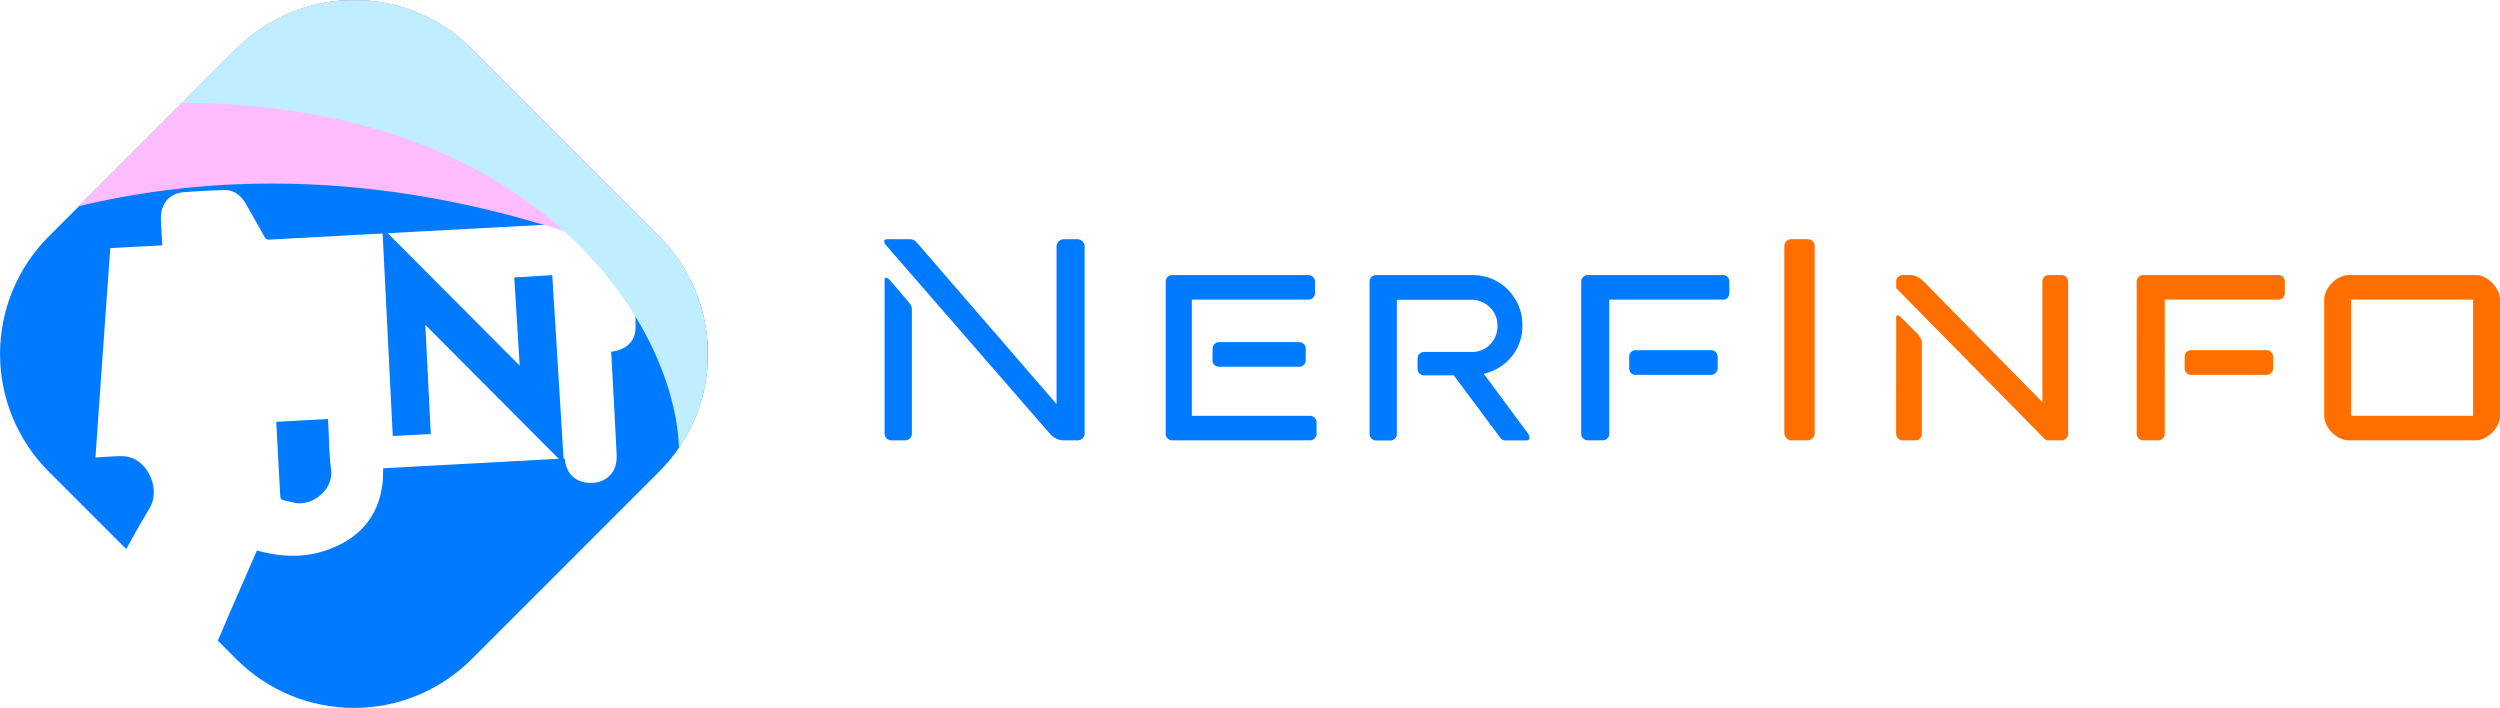
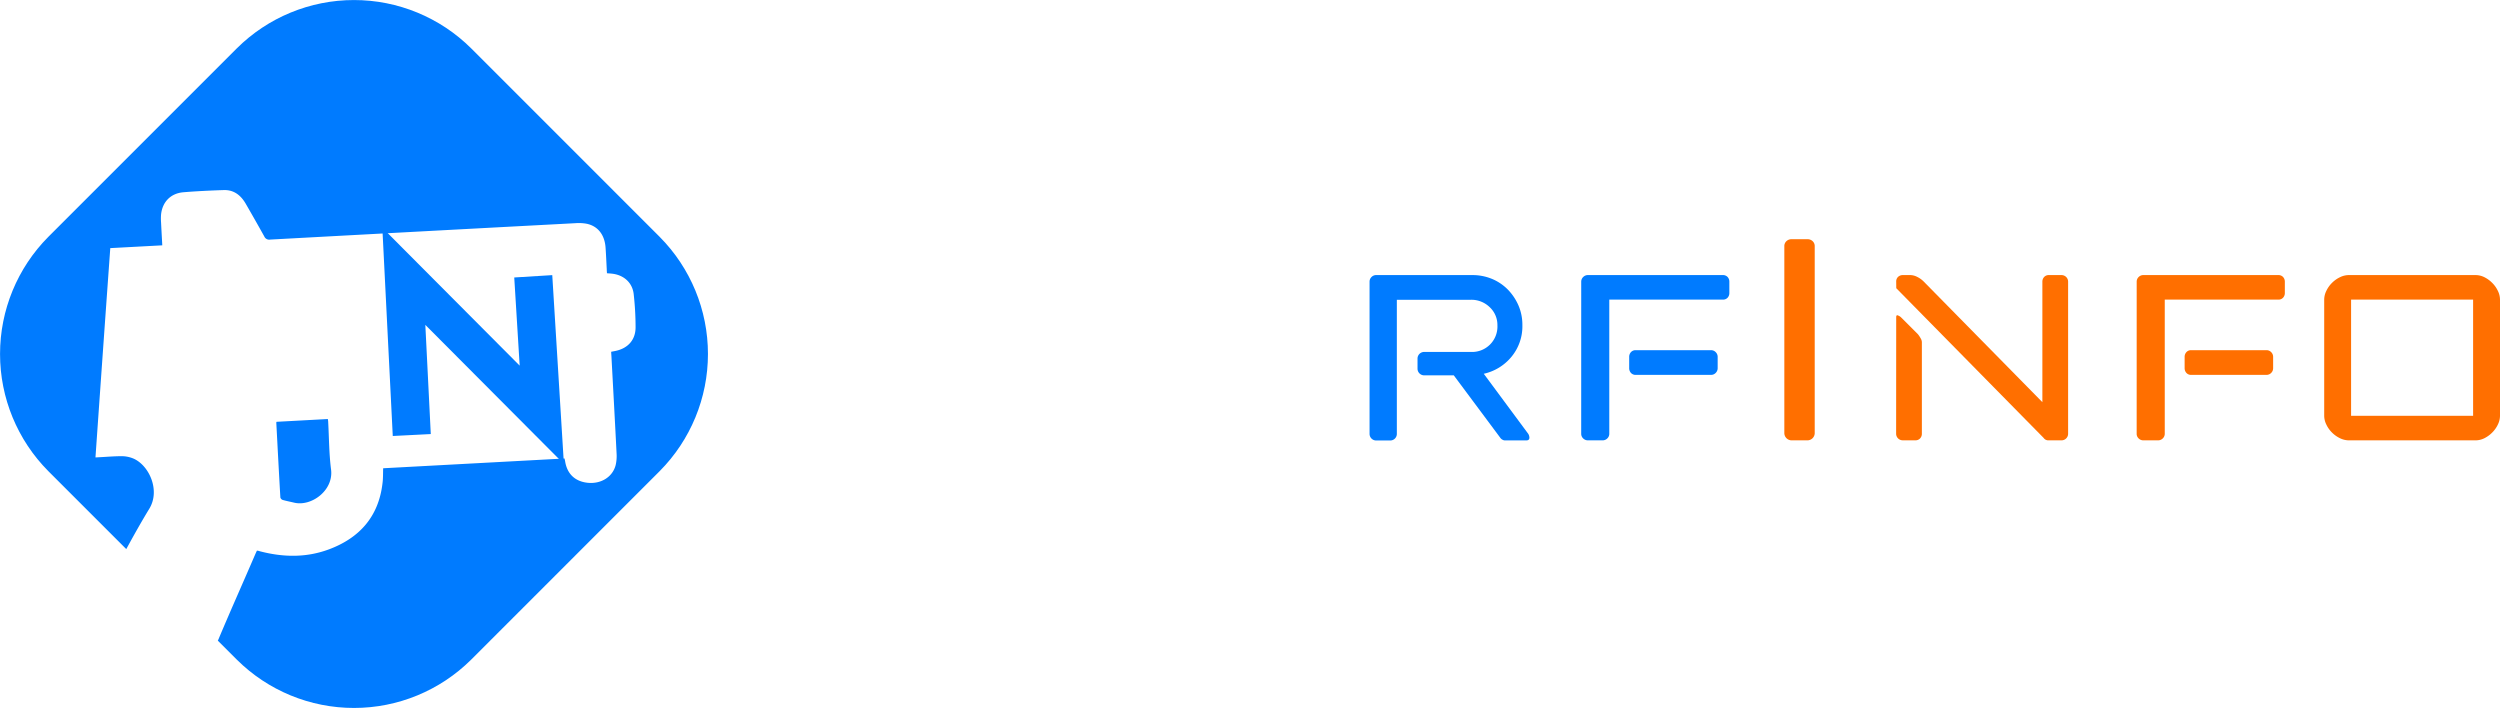
<svg xmlns="http://www.w3.org/2000/svg" xmlns:xlink="http://www.w3.org/1999/xlink" id="Layer_1" data-name="Layer 1" viewBox="0 0 1022.61 289.6">
  <defs>
    <style>.cls-1{fill:url(#linear-gradient);}.cls-2{fill:url(#linear-gradient-2);}.cls-3{fill:none;clip-rule:evenodd;}.cls-4{fill:#007bff;}.cls-5{fill:#ff6f00;}.cls-6{clip-path:url(#clip-path);}.cls-7{mask:url(#mask);}.cls-8{fill:#ffbcfe;}.cls-10,.cls-8{fill-rule:evenodd;}.cls-9{mask:url(#mask-2);}.cls-10{fill:#c0edff;}</style>
    <linearGradient id="linear-gradient" x1="-240.95" y1="2188.96" x2="-250.26" y2="2652.78" gradientTransform="translate(405.76 -2497.09)" gradientUnits="userSpaceOnUse">
      <stop offset="0" stop-color="#fff" />
      <stop offset="1" />
    </linearGradient>
    <linearGradient id="linear-gradient-2" x1="-154" y1="2119.95" x2="-363.4" y2="2541.65" gradientTransform="translate(496.13 -2350.62)" xlink:href="#linear-gradient" />
    <clipPath id="clip-path">
      <path id="SVGID" class="cls-3" d="M192.72,19.77l77.11,77.11a68,68,0,0,1,0,95.84l-77.11,77.11a68,68,0,0,1-95.84,0L19.77,192.72a68,68,0,0,1,0-95.84L96.88,19.77a68,68,0,0,1,95.84,0" />
    </clipPath>
    <mask id="mask" x="32.31" y="0" width="250.34" height="114.75" maskUnits="userSpaceOnUse">
      <rect class="cls-1" x="32.31" width="250.34" height="114.75" />
    </mask>
    <mask id="mask-2" x="74.58" y="0" width="215.03" height="183.26" maskUnits="userSpaceOnUse">
      <rect class="cls-2" x="74.58" width="215.03" height="183.26" />
    </mask>
  </defs>
-   <path class="cls-4" d="M432.18,100.88a2.91,2.91,0,0,1,.89-2.16,3,3,0,0,1,2.18-.87h5.33a3,3,0,0,1,2.19.87,2.94,2.94,0,0,1,.89,2.16v76.37a2.69,2.69,0,0,1-.88,2.08,3.11,3.11,0,0,1-2.16.79h-5.91a6.49,6.49,0,0,1-2.64-.71,7.3,7.3,0,0,1-2.47-1.84L362.5,100.4a2.42,2.42,0,0,1-.8-1.76c0-.53.37-.79,1.12-.79h9.72a3.56,3.56,0,0,1,2.39,1.27l57.25,66.17ZM373,177.25a2.73,2.73,0,0,1-2.87,2.87h-5.42a2.73,2.73,0,0,1-2.87-2.87V114.59c0-.64.21-1,.64-1s1.06.48,1.91,1.44l7.49,8.77a4.33,4.33,0,0,1,1.12,2.55Z" />
-   <path class="cls-4" d="M487.5,170.08h48.32a2.58,2.58,0,0,1,1.91.8,2.61,2.61,0,0,1,.8,1.91v4.62a2.71,2.71,0,0,1-2.71,2.71H479.49a2.54,2.54,0,0,1-1.88-.79,2.61,2.61,0,0,1-.79-1.92V115.23a2.64,2.64,0,0,1,.79-1.92,2.54,2.54,0,0,1,1.88-.79h55.69a2.61,2.61,0,0,1,1.91.79,2.65,2.65,0,0,1,.8,1.92v4.62a2.64,2.64,0,0,1-.8,1.92,2.61,2.61,0,0,1-1.91.79H487.5ZM496,142.65a2.71,2.71,0,0,1,2.71-2.71h32.68a2.64,2.64,0,0,1,1.92.8,2.61,2.61,0,0,1,.79,1.91v4.63a2.54,2.54,0,0,1-.79,2,2.78,2.78,0,0,1-1.92.72H498.67a2.76,2.76,0,0,1-1.92-.72,2.54,2.54,0,0,1-.79-2Z" />
  <path class="cls-4" d="M602.15,112.52a20.83,20.83,0,0,1,8.21,1.59,19.72,19.72,0,0,1,6.46,4.39,21.54,21.54,0,0,1,4.3,6.45,19.88,19.88,0,0,1,1.6,8,19.56,19.56,0,0,1-4.47,13,20.39,20.39,0,0,1-11.32,6.94l18.18,24.55a3.11,3.11,0,0,1,.48,1.6c0,.74-.43,1.11-1.28,1.11h-8.77a2,2,0,0,1-1-.32,2.42,2.42,0,0,1-.88-.79l-19-25.51H582.54a2.71,2.71,0,0,1-2.71-2.72v-4.14a2.71,2.71,0,0,1,2.71-2.71h19.13a10.38,10.38,0,0,0,10.84-10.84,9.92,9.92,0,0,0-3.19-7.5,10.71,10.71,0,0,0-7.65-3h-30.3v54.85a2.7,2.7,0,0,1-2.71,2.71h-5.74a2.71,2.71,0,0,1-2.71-2.71V115.23a2.65,2.65,0,0,1,.8-1.92,2.61,2.61,0,0,1,1.91-.79Z" />
  <path class="cls-4" d="M646.79,115.23a2.62,2.62,0,0,1,.81-1.92,2.67,2.67,0,0,1,1.94-.79h55.13a2.56,2.56,0,0,1,2,.79,2.79,2.79,0,0,1,.71,1.92v4.62a2.77,2.77,0,0,1-.71,1.92,2.56,2.56,0,0,1-2,.79h-46.4v54.85a2.59,2.59,0,0,1-.81,1.92,2.63,2.63,0,0,1-1.93.79h-6a2.67,2.67,0,0,1-1.94-.79,2.59,2.59,0,0,1-.81-1.92Zm19.62,30.82a2.87,2.87,0,0,1,.71-2,2.53,2.53,0,0,1,2-.81h30.77a2.59,2.59,0,0,1,1.91.81,2.69,2.69,0,0,1,.8,2v4.53a2.69,2.69,0,0,1-.8,1.95,2.59,2.59,0,0,1-1.91.81H669.12a2.53,2.53,0,0,1-2-.81,2.87,2.87,0,0,1-.71-1.95Z" />
  <path class="cls-5" d="M729.87,100.72a2.71,2.71,0,0,1,.87-2.08,2.9,2.9,0,0,1,2-.79h6.69a2.9,2.9,0,0,1,2,.79,2.71,2.71,0,0,1,.87,2.08v76.53a3,3,0,0,1-2.87,2.87h-6.69a3,3,0,0,1-2.87-2.87Z" />
  <path class="cls-5" d="M775.63,115.23a2.56,2.56,0,0,1,.79-2,2.8,2.8,0,0,1,1.92-.71h3.19a6.45,6.45,0,0,1,2.63.71,10,10,0,0,1,2.79,2l48.47,49.27V115.23a2.79,2.79,0,0,1,.72-1.92,2.54,2.54,0,0,1,2-.79h5.1a2.7,2.7,0,0,1,2.71,2.71v62.18a2.7,2.7,0,0,1-2.71,2.71H838a2.31,2.31,0,0,1-2.07-1l-60.27-61.23Zm0,14.51c0-.53.16-.8.47-.8a4,4,0,0,1,1.44.8l7,7a12.2,12.2,0,0,1,1.11,1.68,3.27,3.27,0,0,1,.48,1.51v37.47a2.76,2.76,0,0,1-.72,1.92,2.54,2.54,0,0,1-2,.79h-5.1a2.7,2.7,0,0,1-2.71-2.71Z" />
  <path class="cls-5" d="M874,115.23a2.61,2.61,0,0,1,.8-1.92,2.67,2.67,0,0,1,1.94-.79h55.14a2.56,2.56,0,0,1,2,.79,2.79,2.79,0,0,1,.72,1.92v4.62a2.78,2.78,0,0,1-.72,1.92,2.56,2.56,0,0,1-2,.79h-46.4v54.85a2.63,2.63,0,0,1-.81,1.92,2.67,2.67,0,0,1-1.94.79h-6a2.67,2.67,0,0,1-1.94-.79,2.58,2.58,0,0,1-.8-1.92Zm19.61,30.82a2.83,2.83,0,0,1,.72-2,2.51,2.51,0,0,1,2-.81H927.1a2.62,2.62,0,0,1,1.92.81,2.68,2.68,0,0,1,.79,2v4.53a2.68,2.68,0,0,1-.79,1.95,2.62,2.62,0,0,1-1.92.81H896.33a2.51,2.51,0,0,1-2-.81,2.83,2.83,0,0,1-.72-1.95Z" />
  <path class="cls-5" d="M950.7,122.56a8.24,8.24,0,0,1,.88-3.59,11.5,11.5,0,0,1,2.31-3.26,11.79,11.79,0,0,1,3.27-2.32,8.3,8.3,0,0,1,3.59-.87h51.82a8.14,8.14,0,0,1,3.66.87,12.18,12.18,0,0,1,3.19,2.32,11.5,11.5,0,0,1,2.31,3.26,8.24,8.24,0,0,1,.88,3.59v47.52a8.24,8.24,0,0,1-.88,3.59,11.5,11.5,0,0,1-2.31,3.26,12.18,12.18,0,0,1-3.19,2.32,8.14,8.14,0,0,1-3.66.87H960.75a8.3,8.3,0,0,1-3.59-.87,11.79,11.79,0,0,1-3.27-2.32,11.5,11.5,0,0,1-2.31-3.26,8.24,8.24,0,0,1-.88-3.59Zm11,47.52h49.91V122.56H961.7Z" />
  <g class="cls-6">
    <path class="cls-4" d="M134.25,172.67c0-.4-.09-.8-.14-1.27l-21,1.14a1.46,1.46,0,0,0-.09.38c.54,10.19,1.07,20.38,1.66,30.57a1.52,1.52,0,0,0,.93,1c1.56.45,3.17.75,4.75,1.13,7,1.66,16.1-5,15.07-13.46C134.6,185.75,134.6,179.19,134.25,172.67Z" />
    <path class="cls-4" d="M-6.59-6.59V296.19H296.19V-6.59ZM251.65,143.57l-1.65.32c0,.62.07,1.21.1,1.8.71,13.27,1.45,26.54,2.11,39.81a16.5,16.5,0,0,1-.37,4.71c-1.22,4.89-6,7.84-11.46,7.27-5.16-.55-8.39-3.61-9.22-8.77-.06-.36-.15-.72-.24-1.17l-74.19,4c-.08,2.06,0,4.11-.27,6.12-1.59,13.73-9.48,22.47-22.1,27.12-9.2,3.39-18.64,3.18-28.07.71-.27-.07-.53-.16-.8-.22a1.67,1.67,0,0,0-.42,0c-.17.38-.39.83-.59,1.29-5,11.62-10.19,23.21-15.1,34.89a11.45,11.45,0,0,1-13.21,6.63C68.06,266,60,263.75,52,261.09c-5.72-1.91-8.39-6.69-9.24-12.47a17.73,17.73,0,0,1,2-11.37c5.38-9.75,10.51-19.65,16.31-29.15,4.56-7.46,0-17.63-6.42-20.5a12.57,12.57,0,0,0-4.85-1c-3,0-6.05.26-9.08.42l-1.67.09c2-28.61,4-57,6.06-85.62l21.27-1.14c-.17-3.24-.35-6.3-.5-9.37a21.52,21.52,0,0,1,0-3.21c.53-5.18,3.93-8.69,9.15-9.13,5.48-.45,11-.71,16.48-.89,4.16-.14,7,2.13,9,5.58q3.85,6.66,7.59,13.37A2.18,2.18,0,0,0,110.51,98Q173,94.6,235.4,91.29a17.65,17.65,0,0,1,4.71.26c4.51,1,7.22,4.54,7.59,9.69.21,3,.33,6,.49,8.94,0,.51.05,1,.09,1.59,1,.09,1.85.12,2.7.26,4.48.73,7.74,3.79,8.23,8.29a122.45,122.45,0,0,1,.77,13.53C260,139.07,256.79,142.54,251.65,143.57Z" />
  </g>
  <g class="cls-7">
-     <path class="cls-8" d="M192.72,19.77l77.11,77.11a67.23,67.23,0,0,1,12.81,17.87c-61.7-28.29-152-54-250.33-30.41L96.88,19.77a68,68,0,0,1,95.84,0" />
-   </g>
+     </g>
  <g class="cls-9">
-     <path class="cls-10" d="M192.72,19.77l77.11,77.11a68,68,0,0,1,7.88,86.38C276.14,133.15,220.44,42.7,74.58,42.07l22.3-22.3a68,68,0,0,1,95.84,0" />
-   </g>
+     </g>
  <polygon class="cls-4" points="230.66 189.79 173.98 132.89 176.21 177.55 160.66 178.34 156.39 93.15 212.57 149.56 210.35 113.5 225.9 112.54 230.66 189.79" />
</svg>